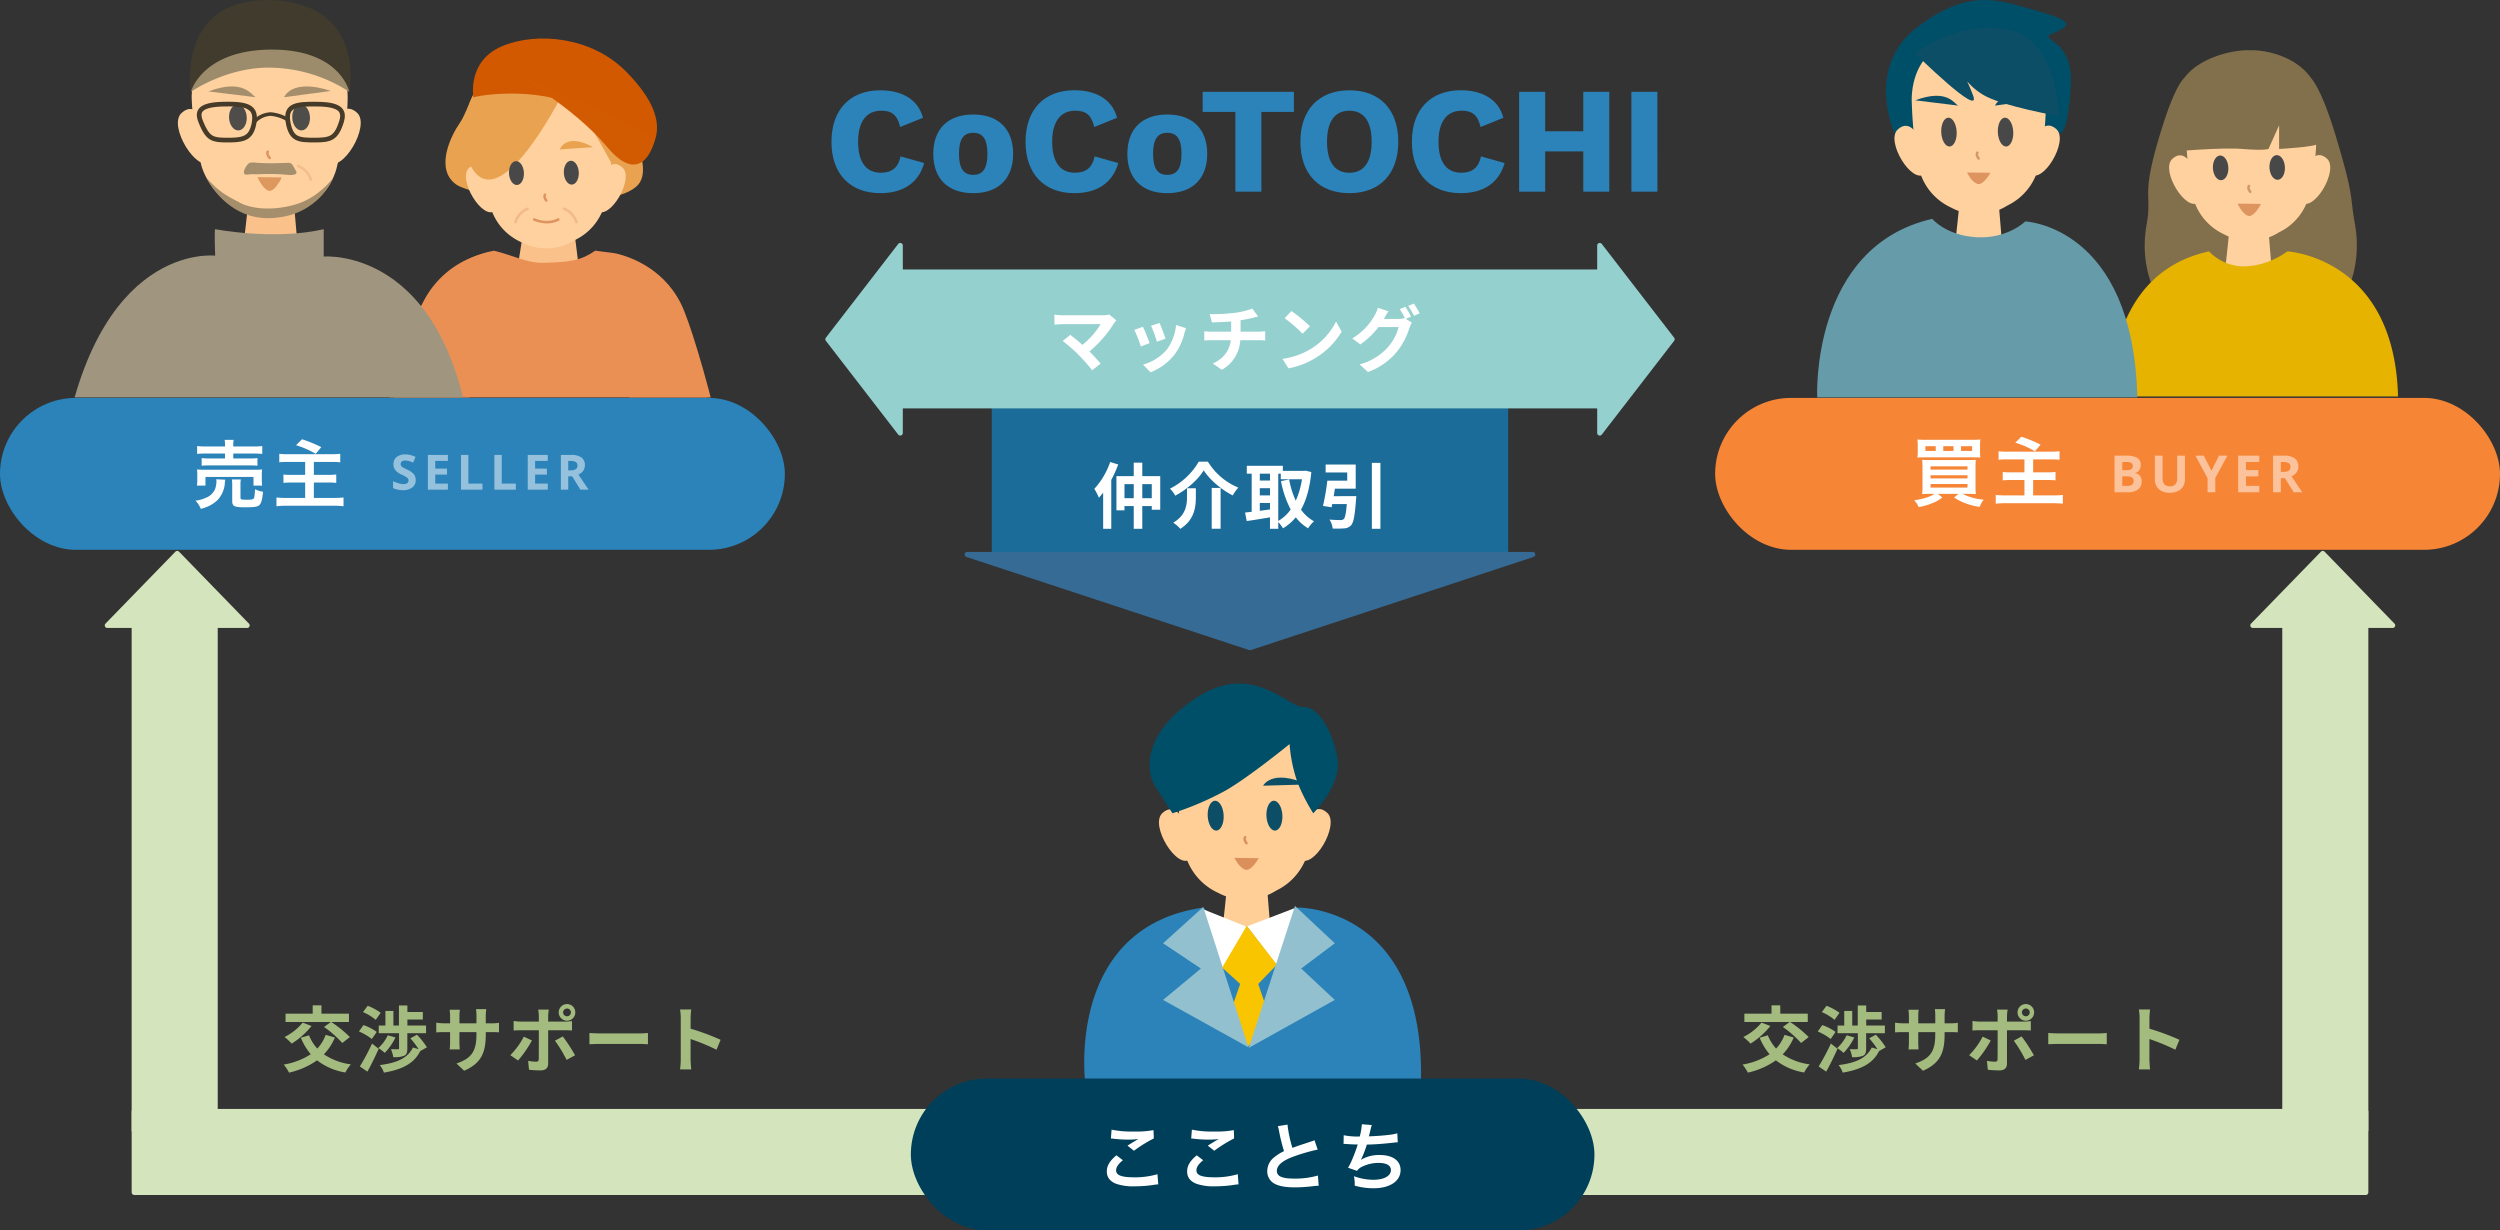
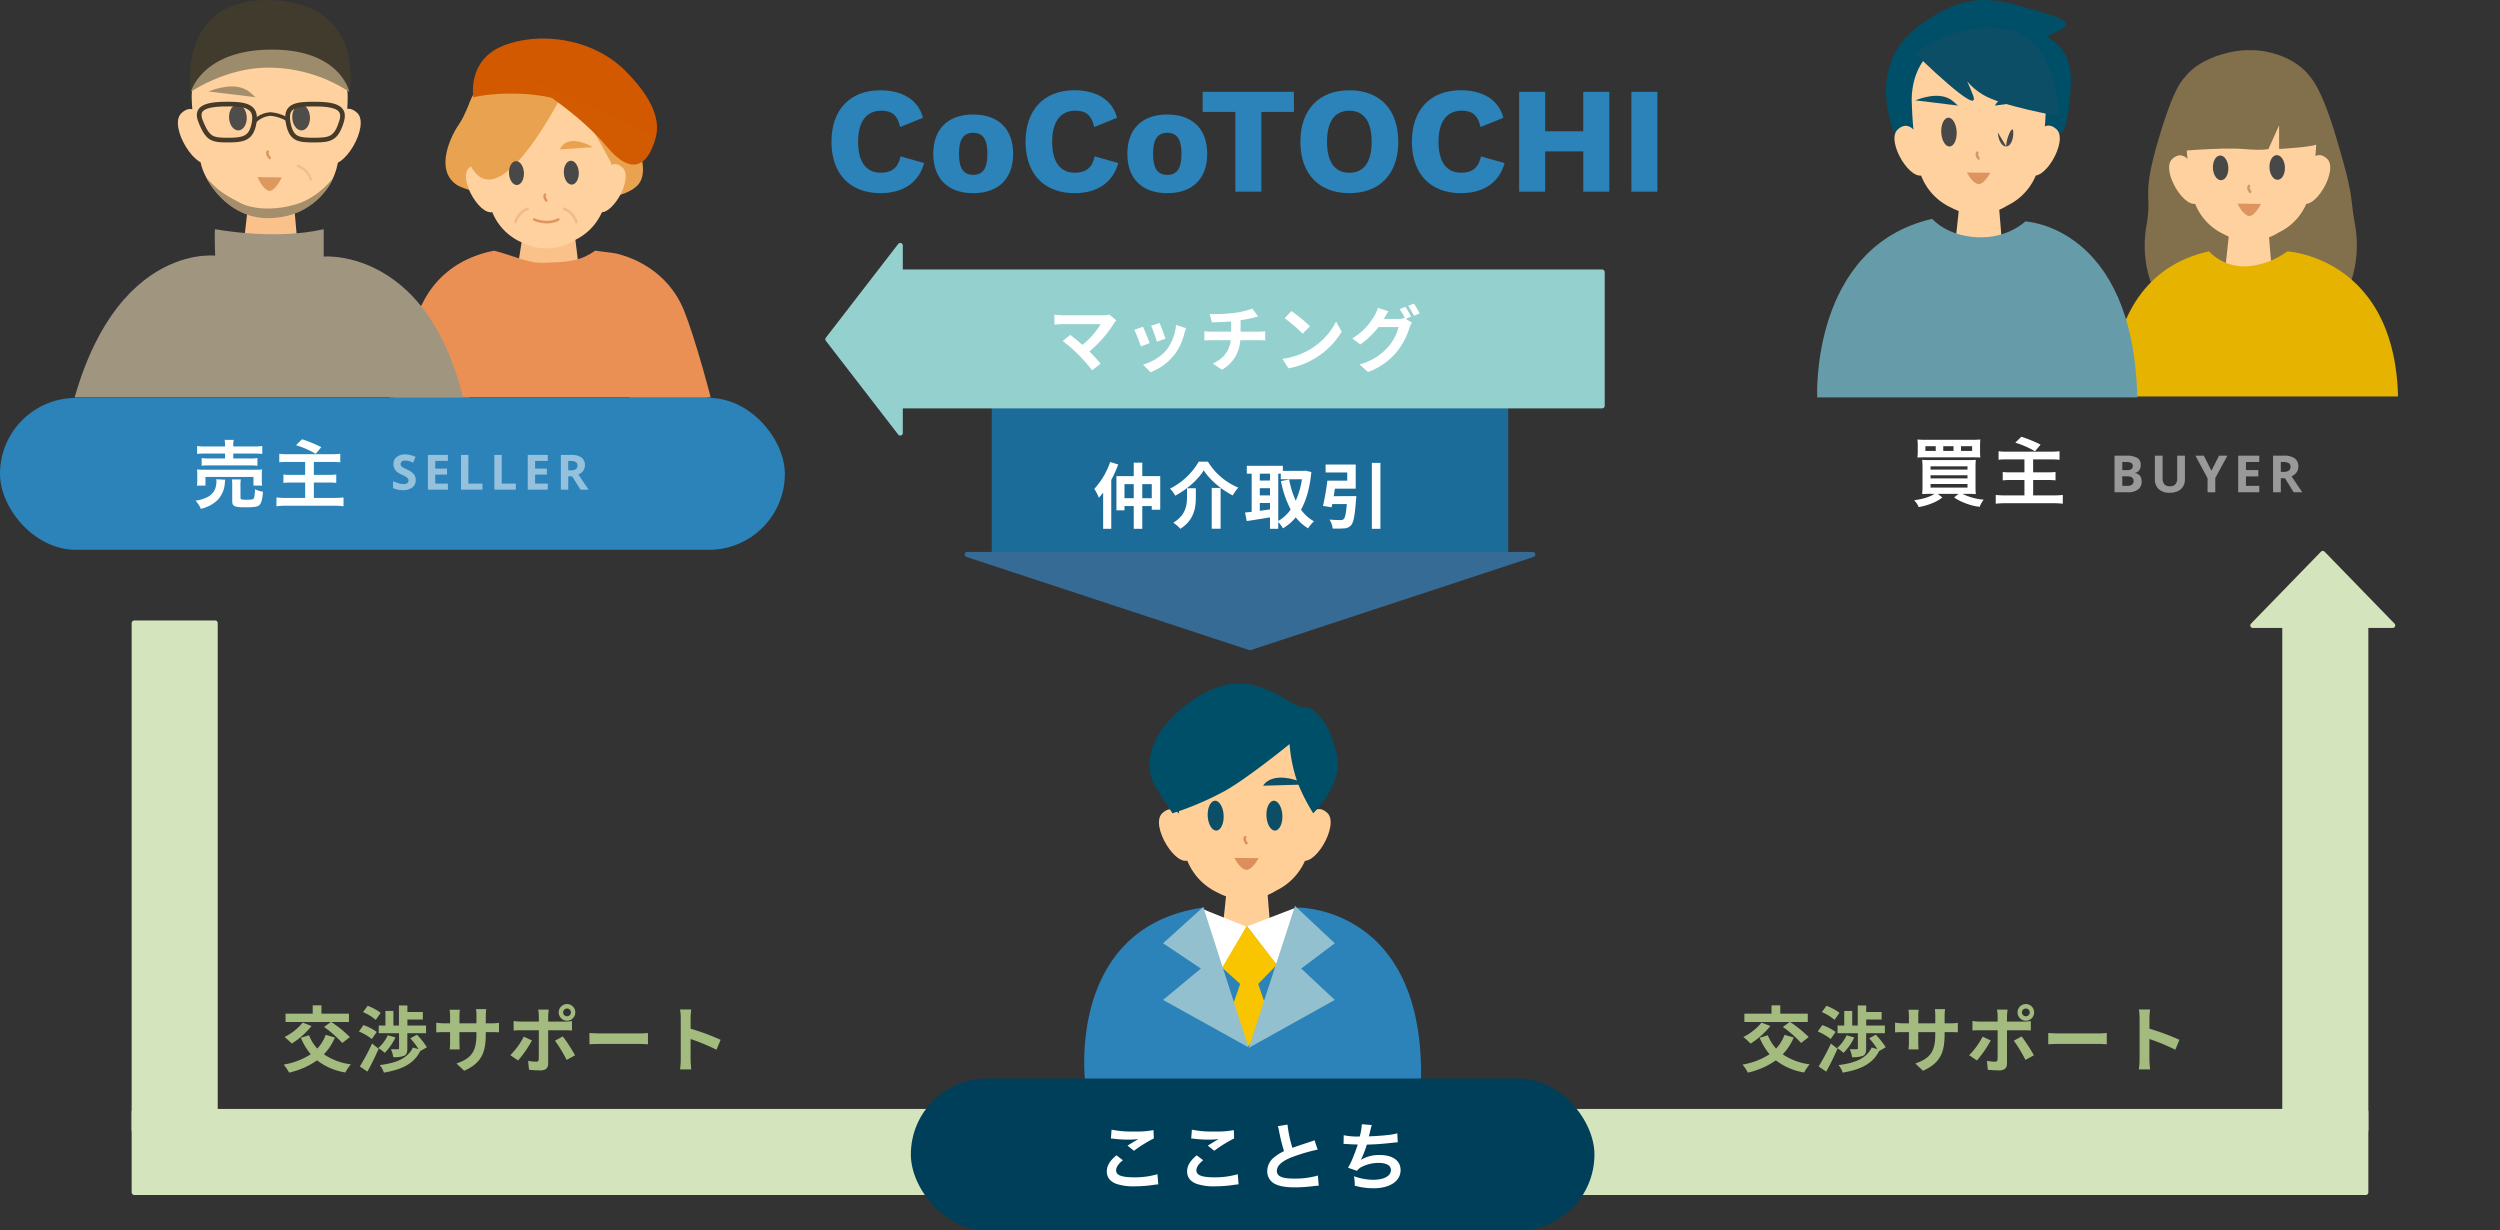
<svg xmlns="http://www.w3.org/2000/svg" width="975.076" height="479.915" viewBox="0 0 975.076 479.915">
  <rect x="0" y="0" width="975.076" height="479.915" fill="#333333" stroke="none" />
  <defs>
    <clipPath id="clip-path">
      <rect id="長方形_3332" data-name="長方形 3332" width="249.463" height="155" fill="#fff" stroke="#707070" stroke-width="1" />
    </clipPath>
  </defs>
  <g id="グループ_10709" data-name="グループ 10709" transform="translate(-43.449 -40)">
    <g id="グループ_9940" data-name="グループ 9940" transform="translate(43.449 40)">
      <g id="グループ_9925" data-name="グループ 9925" transform="translate(371.015 156.019)">
        <rect id="長方形_2592" data-name="長方形 2592" width="201.427" height="61.224" rx="1" transform="translate(15.8)" fill="#1c6c9a" />
        <path id="多角形_13" data-name="多角形 13" d="M116.2.1a1,1,0,0,1,.626,0L227.107,36.43a1,1,0,0,1-.313,1.95H6.232a1,1,0,0,1-.313-1.95Z" transform="translate(233.027 97.633) rotate(180)" fill="#366b96" />
        <path id="パス_24083" data-name="パス 24083" d="M-51.3-23.632A29.768,29.768,0,0,1-57.484-13.16a24.129,24.129,0,0,1,1.792,3.472c.532-.616,1.092-1.26,1.652-1.988V2.436h3.164V-16.632a52.3,52.3,0,0,0,2.716-6.02ZM-38.78-9.52v-5.488h3.7V-9.52Zm-6.944,0v-5.488h3.612V-9.52Zm6.944-8.6v-5.236h-3.332v5.236H-48.86V-4.788h3.136V-6.44h3.612V2.436h3.332V-6.44h3.7v1.428h3.3v-13.1Zm23.968-2.268c2.268,3.64,6.86,7.532,11.312,9.8a16.824,16.824,0,0,1,2.184-3.052A25.148,25.148,0,0,1-13.188-23.772h-3.556A26.875,26.875,0,0,1-27.972-13.244,11.862,11.862,0,0,1-25.928-10.5C-21.252-12.964-16.968-16.828-14.812-20.384Zm3.108,6.86V2.408h3.472V-13.524Zm-9.632.14V-10c0,3.192-.476,7.14-5.376,10.052a12.8,12.8,0,0,1,2.772,2.38c5.46-3.444,6.048-8.4,6.048-12.348v-3.472Zm35.588-5.684h.98v2.184h8.26A31.758,31.758,0,0,1,21.084-8.54a33.765,33.765,0,0,1-2.576-8.288l-3.192.644A39.672,39.672,0,0,0,19.1-5.1,15.18,15.18,0,0,1,14.252-.644ZM7.056-7.644h3.976v2.52c-1.344.168-2.688.364-3.976.532Zm0-5.768h3.976v2.8H7.056Zm3.976-5.656v2.66H7.056v-2.66Zm13.944-1.176-.56.084H16.044v-1.988H1.988v3.08h1.9V-4.2c-.952.112-1.82.2-2.576.28L1.96-.588c2.576-.392,5.852-.9,9.072-1.456v4.48h3.22V-.2A13.318,13.318,0,0,1,16.1,2.24a19.181,19.181,0,0,0,4.984-4.284A17.664,17.664,0,0,0,25.9,2.24,12.086,12.086,0,0,1,28.2-.5,15.4,15.4,0,0,1,23.128-5.04c2.1-3.752,3.444-8.568,4.032-14.672ZM35.868-10.3c.168-.952.336-1.96.476-2.94h8.12v-9.408H32.732v3.108H41.16v3.192H33.4A88.566,88.566,0,0,1,31.7-6.5l3.36.532q.126-.588.252-1.26h5.684c-.308,3.668-.672,5.432-1.26,5.908a1.818,1.818,0,0,1-1.26.336c-.756,0-2.548-.028-4.228-.2a8.353,8.353,0,0,1,1.232,3.5,35.823,35.823,0,0,0,4.4-.056,3.8,3.8,0,0,0,2.772-1.2c.98-1.092,1.484-3.808,1.932-10a12.558,12.558,0,0,0,.112-1.372ZM50.764-23.3V2.436H54.1V-23.3Z" transform="translate(113.289 47.805)" fill="#fff" />
      </g>
      <g id="グループ_9918" data-name="グループ 9918" transform="translate(668.957)">
        <g id="グループ_5765" data-name="グループ 5765" transform="translate(39.772)">
          <path id="パス_6093" data-name="パス 6093" d="M7030.026,2455.918s-11.624-25.613,8.828-41.237,32-10.578,46.169-6.6,14.713,5.608,7.156,8.776,7.7.9,6.612,20.536-4.187,18.522-4.187,18.522-20.92-3.323-31.99-15.266-14.987-15.2-14.987-15.2-8.1,10.99-8.773,18.949,0,11.517,0,11.517Z" transform="translate(-6999.86 -2404.018)" fill="#004f69" />
          <path id="パス_3501" data-name="パス 3501" d="M75.02,31.582a109.181,109.181,0,0,1-3.088,25.6A22.481,22.481,0,0,1,60.166,71.207l-1.1.636a21.673,21.673,0,0,1-21.014.22,22.572,22.572,0,0,1-12.463-14.97,159.192,159.192,0,0,1-2.828-25.508s-2.427-26.11,25.749-25.6,26.5,25.6,26.5,25.6" transform="translate(14.186 8.882)" fill="#fed19f" />
          <path id="パス_3502" data-name="パス 3502" d="M30.077,47.435C25.11,51.72,14.66,34.745,19.468,30.168s8.209,2.871,8.209,2.871l.982,5.367,1.449,7.2.374,1.619Z" transform="translate(11.933 20.381)" fill="#fed19f" />
          <path id="パス_3503" data-name="パス 3503" d="M53.153,47.5c5.039,4.2,15.2-12.951,10.317-17.447s-8.163,3.011-8.163,3.011l-.88,5.38L53.1,45.685l-.348,1.637Z" transform="translate(29.891 20.348)" fill="#fed19f" />
          <rect id="長方形_2270" data-name="長方形 2270" width="69.526" height="82.879" transform="translate(28.285 5.743)" fill="none" />
          <path id="パス_3508" data-name="パス 3508" d="M30.268,32.346c.154,3.106,1.626,5.557,3.287,5.475s2.886-2.667,2.732-5.772S34.661,26.491,33,26.572s-2.886,2.668-2.732,5.774" transform="translate(18.146 19.323)" fill="#484848" />
-           <path id="パス_3509" data-name="パス 3509" d="M44.767,32.346c.154,3.106,1.626,5.557,3.287,5.475s2.886-2.667,2.732-5.772S49.16,26.491,47.5,26.572s-2.886,2.668-2.732,5.774" transform="translate(25.718 19.323)" fill="#484848" />
+           <path id="パス_3509" data-name="パス 3509" d="M44.767,32.346c.154,3.106,1.626,5.557,3.287,5.475s2.886-2.667,2.732-5.772s-2.886,2.668-2.732,5.774" transform="translate(25.718 19.323)" fill="#484848" />
          <path id="パス_3510" data-name="パス 3510" d="M36.792,41.218s1.6,3.5,3.949,4.421,5.193-4.313,5.193-4.313" transform="translate(21.666 26.061)" fill="#de945f" />
          <path id="パス_3511" data-name="パス 3511" d="M44.046,25.334s2.47-6.84,16.547-2.226" transform="translate(25.342 15.85)" fill="#0c4e66" />
          <path id="パス_3512" data-name="パス 3512" d="M42.914,25.175c-1.479-.49-4.062-6.829-16.786-2.055" transform="translate(12.144 16.01)" fill="#0c4e66" />
          <path id="パス_3513" data-name="パス 3513" d="M39.578,35.575s-.647.737.488,2.276" transform="translate(22.923 23.971)" fill="none" stroke="#d29768" stroke-linecap="round" stroke-linejoin="round" stroke-width="1" />
          <path id="パス_3514" data-name="パス 3514" d="M164.52,77.395c-2.175-12.245-.2-10.128-7.517-34.479-4.375-14.545-7.757-20.393-9.774-22.75-5.582-7.755-16.356-10.81-24-10.624-7.364-.124-19.659,3.29-25.116,10.624-1.915,1.893-5.005,6.8-9.8,22.75-7.319,24.347-2.854,22.234-5.03,34.479-.037.2-.072.4-.147.848C80.383,94.48,87,111.318,98.1,115.8a15.274,15.274,0,0,0,2.789.83,23.055,23.055,0,0,1-2.97-8.517s7.121,14.378,16.822,13.5h18.312c9.7.88,16.819-13.5,16.819-13.5a23,23,0,0,1-2.969,8.517c11.553-2.251,19.688-17.961,18.172-35.092-.125-1.4-.311-2.782-.561-4.142" transform="translate(45.255 10.035)" fill="#826f4b" />
          <rect id="長方形_2272" data-name="長方形 2272" width="82.519" height="76.356" transform="translate(127.898 18.465)" fill="none" />
          <path id="パス_3515" data-name="パス 3515" d="M143.99,39.119a106.418,106.418,0,0,1-3.008,24.951,21.91,21.91,0,0,1-11.469,13.667l-1.068.618a21.117,21.117,0,0,1-20.478.215A21.994,21.994,0,0,1,95.819,63.982a155.178,155.178,0,0,1-2.757-24.86S90.7,13.677,118.157,14.171s25.824,24.951,25.824,24.951" transform="translate(50.757 12.819)" fill="#fed19f" />
          <path id="パス_3516" data-name="パス 3516" d="M100.19,54.571C95.349,58.748,85.165,42.2,89.851,37.743s8,2.8,8,2.8l.956,5.229,1.414,7.02.363,1.576Z" transform="translate(48.634 24.282)" fill="#fed19f" />
          <path id="パス_3517" data-name="パス 3517" d="M122.679,54.632c4.911,4.094,14.811-12.622,10.055-17s-7.955,2.935-7.955,2.935l-.857,5.243-1.292,7.057-.339,1.6Z" transform="translate(66.142 24.249)" fill="#fed19f" />
          <rect id="長方形_2273" data-name="長方形 2273" width="67.76" height="80.77" transform="translate(135.278 18.467)" fill="none" />
          <path id="パス_3519" data-name="パス 3519" d="M99.875,41.288c.131,2.659,1.585,4.746,3.248,4.665s2.9-2.305,2.772-4.962-1.585-4.747-3.248-4.665-2.9,2.3-2.772,4.962" transform="translate(54.5 24.331)" fill="#484848" />
          <path id="パス_3520" data-name="パス 3520" d="M114.369,41.185c.131,2.659,1.585,4.746,3.248,4.665s2.9-2.305,2.772-4.962-1.585-4.747-3.248-4.665-2.9,2.3-2.772,4.962" transform="translate(62.069 24.278)" fill="#484848" />
          <path id="パス_3521" data-name="パス 3521" d="M106.37,49.806s1.6,3.727,3.95,4.714,5.193-4.6,5.193-4.6" transform="translate(57.627 29.617)" fill="#de945f" />
          <path id="パス_3524" data-name="パス 3524" d="M109.156,44.163s-.647.737.488,2.276" transform="translate(59.265 28.381)" fill="none" stroke="#d29768" stroke-linecap="round" stroke-linejoin="round" stroke-width="1" />
          <path id="パス_3525" data-name="パス 3525" d="M104.882,54.419c0,1.266-1.855,18.05-1.855,18.05h18.141l-1.614-19.792Z" transform="translate(56.131 32.669)" fill="#fed19f" />
          <path id="パス_3526" data-name="パス 3526" d="M35.745,47.343c0,1.266-1.855,18.05-1.855,18.05H52.031L50.417,45.6Z" transform="translate(20.038 29.045)" fill="#fed19f" />
          <path id="パス_3527" data-name="パス 3527" d="M112.093,61.289a19.115,19.115,0,0,0,14.927,5.829,30.518,30.518,0,0,0,15.592-5.829s41.834,2.238,43.205,56.588H74.026s-2.739-47.711,38.066-56.588" transform="translate(40.759 36.754)" fill="#e5b300" />
          <path id="パス_3528" data-name="パス 3528" d="M44.682,52.972s5.389,6.562,17.424,7.174,18.869-6.17,18.869-6.17,42.094,1.751,43.695,68.641H-.193S-2.952,63.9,44.682,52.972" transform="translate(0.222 32.383)" fill="#669baa" />
          <path id="パス_7083" data-name="パス 7083" d="M116.434,53.873s19.428-1.727,27.731-1.027,10.012,0,10.012,0l4.151-9.235v9.235s14.469-.784,15.141-2.061,1.648-30.344-27.228-30.179S115.9,50.785,115.9,50.785" transform="translate(21.866 5.258)" fill="#826f4b" />
          <path id="パス_6094" data-name="パス 6094" d="M0,7.666s23.725,27.8,21.077,18.253-3.086-5.1,3.793,0S53.7,36.848,53.7,36.848,56.087,7.005,36.775,1.481,0,7.666,0,7.666Z" transform="matrix(0.996, -0.087, 0.087, 0.996, 37.596, 13.258)" fill="#0c4e66" />
        </g>
        <g id="グループ_9902" data-name="グループ 9902" transform="translate(0 155.194)">
-           <rect id="長方形_3026" data-name="長方形 3026" width="306.119" height="59.249" rx="29.624" fill="#f78536" />
          <g id="グループ_9916" data-name="グループ 9916" transform="translate(77.024 13.825)">
            <path id="パス_24085" data-name="パス 24085" d="M1.8-14.277H6.24a8.563,8.563,0,0,1,4.409.864,3.008,3.008,0,0,1,1.372,2.749,3.464,3.464,0,0,1-.6,2.1,2.4,2.4,0,0,1-1.6.986v.1a3.145,3.145,0,0,1,1.958,1.133,3.685,3.685,0,0,1,.6,2.207,3.637,3.637,0,0,1-1.411,3.047A6.1,6.1,0,0,1,7.139,0H1.8ZM4.824-8.623H6.582A3.214,3.214,0,0,0,8.364-9a1.421,1.421,0,0,0,.552-1.26,1.261,1.261,0,0,0-.6-1.177,3.86,3.86,0,0,0-1.9-.356H4.824Zm0,2.4V-2.5H6.8a2.926,2.926,0,0,0,1.846-.479,1.766,1.766,0,0,0,.6-1.465q0-1.777-2.539-1.777Zm24.431-8.057v9.238a5.326,5.326,0,0,1-.708,2.773A4.608,4.608,0,0,1,26.5-.439,7.317,7.317,0,0,1,23.337.2,6.058,6.058,0,0,1,19.06-1.216a5.006,5.006,0,0,1-1.523-3.862v-9.2h3.018v8.74a3.661,3.661,0,0,0,.664,2.422,2.761,2.761,0,0,0,2.2.771,2.7,2.7,0,0,0,2.153-.776,3.68,3.68,0,0,0,.669-2.437v-8.721ZM39.595-8.4l2.979-5.879h3.262L41.1-5.557V0H38.091V-5.459l-4.736-8.818h3.281ZM58.255,0H50.032V-14.277h8.223v2.48h-5.2v3.135h4.834v2.48H53.059V-2.5h5.2Zm8.406-7.939h.977a3.736,3.736,0,0,0,2.119-.479,1.708,1.708,0,0,0,.684-1.5,1.562,1.562,0,0,0-.7-1.445,4.237,4.237,0,0,0-2.163-.43h-.918Zm0,2.461V0H63.633V-14.277h4.16a7.12,7.12,0,0,1,4.307,1.06A3.782,3.782,0,0,1,73.5-10,3.788,3.788,0,0,1,72.8-7.759,4.588,4.588,0,0,1,70.84-6.221Q74.063-1.406,75.039,0H71.68L68.272-5.479Z" transform="translate(76.948 22.975)" fill="#fff" opacity="0.5" />
            <path id="パス_24084" data-name="パス 24084" d="M-51.475-2.407C-53.1-1.276-55.738-.435-59.421.116a7.159,7.159,0,0,1,1.769,2.639,22.973,22.973,0,0,0,5.278-1.508A15.356,15.356,0,0,0-48.4-.986l-1.8-1.421h8.12l-1.74,1.421a20.68,20.68,0,0,0,4.292,2.2,23.083,23.083,0,0,0,5.684,1.45A10.557,10.557,0,0,1-32.277-.145a22.024,22.024,0,0,1-8.294-2.262h2.146c1.247,0,2.117.029,3.074.116A28.88,28.88,0,0,1-35.467-5.6v-6.757a33.066,33.066,0,0,1,.116-3.306c-.812.058-1.508.087-3.19.087h-14.7c-1.537,0-2.146-.029-3.045-.087a31.335,31.335,0,0,1,.145,3.277v6.67a31.253,31.253,0,0,1-.145,3.422c1.015-.087,1.885-.116,3.132-.116Zm-1.537-10.73H-38.6v1.276H-53.012Zm0,3.48H-38.6v1.218H-53.012Zm0,3.422H-38.6v1.392H-53.012ZM-33.7-21.17a18.97,18.97,0,0,1,.116-2.436,29.948,29.948,0,0,1-3.277.116H-54.868a30.291,30.291,0,0,1-3.277-.116A15.051,15.051,0,0,1-58-21.17v2.262a13.323,13.323,0,0,1-.145,2.349c.638-.058,1.566-.087,3.016-.087h18.5c1.6,0,2.349.029,3.045.087a16.718,16.718,0,0,1-.116-2.349Zm-17.284,2.03h-4.031V-21h4.031Zm6.931,0h-4V-21h4Zm2.929,0V-21H-36.8v1.856Zm24.737,3.306v5.046h-5.423a20.7,20.7,0,0,1-3.045-.145v3.277A25.477,25.477,0,0,1-21.576-7.8h5.191v6h-7.366a33.3,33.3,0,0,1-3.828-.174V1.45a30.926,30.926,0,0,1,3.944-.2H-5.162a30.017,30.017,0,0,1,3.741.2V-1.972A37.429,37.429,0,0,1-5.249-1.8h-7.743v-6h5.684a21.942,21.942,0,0,1,3.045.145v-3.277a31.175,31.175,0,0,1-3.132.145h-5.6v-5.046h6.786a27.555,27.555,0,0,1,3.509.145v-3.335a29.72,29.72,0,0,1-3.509.174H-22.968a23.16,23.16,0,0,1-3.509-.174v3.335a23.833,23.833,0,0,1,3.538-.145Zm-3.567-6.525a34.3,34.3,0,0,1,7.685,3.364l2.175-2.61A51.523,51.523,0,0,0-17.6-24.679Z" transform="translate(60 26)" fill="#fff" />
          </g>
        </g>
      </g>
      <g id="グループ_9917" data-name="グループ 9917" transform="translate(0 0)">
        <g id="マスクグループ_5688" data-name="マスクグループ 5688" transform="translate(28.328)" clip-path="url(#clip-path)">
          <g id="グループ_6507" data-name="グループ 6507" transform="translate(-7.611 0)">
            <g id="グループ_6490" data-name="グループ 6490" transform="translate(121.109 15.019)">
              <g id="グループ_6496" data-name="グループ 6496" transform="translate(31.911)">
                <path id="パス_8166" data-name="パス 8166" d="M233.046,135.283c0,1.132-2.506,16.146-2.506,16.146h24.506l-2.18-17.7Z" transform="translate(-202.772 -59.975)" fill="#fac18a" />
                <path id="パス_8156" data-name="パス 8156" d="M253.222,68.484s-18.7-2.961-27.841,2.3c-10.6,6.1-13.446,20.578-17.258,26.015-3.479,4.96-9.761,17.814-1.55,23.89,7.646,5.655,61.827,11.606,71.271,0,3.294-4.049,1.756-12-3.179-20.91s-3.383-16.995-8.865-23.962-10.185-8.6-12.577-7.33" transform="translate(-202.533 -63.851)" fill="#e9a24f" />
                <path id="パス_8157" data-name="パス 8157" d="M211.406,117.642s-9.8-45.942,28.98-46.088c30.261-.113,34.211,24.379,31.111,43.927s-60.091,2.161-60.091,2.161" transform="translate(-203.683 -63.622)" fill="#e9a24f" />
                <path id="パス_8158" data-name="パス 8158" d="M266.7,103.552a105,105,0,0,1-2.976,24.651A21.644,21.644,0,0,1,252.38,141.71l-1.057.611a20.9,20.9,0,0,1-20.252.213,21.735,21.735,0,0,1-12.014-14.417,153.211,153.211,0,0,1-2.724-24.56S214,78.416,241.151,78.905s25.539,24.651,25.539,24.651" transform="translate(-201.711 -63.191)" fill="#fed19f" />
                <path id="パス_8159" data-name="パス 8159" d="M221.483,128.46c-4.787,4.127-14.858-12.221-10.223-16.625s7.911,2.764,7.911,2.764l.946,5.166,1.4,6.936.359,1.554Z" transform="translate(-202.084 -61.343)" fill="#fed19f" />
                <path id="パス_8160" data-name="パス 8160" d="M258.349,128.492c4.857,4.045,14.647-12.47,9.943-16.8s-7.867,2.9-7.867,2.9l-.849,5.179-1.278,6.972-.334,1.576Z" transform="translate(-199.223 -61.348)" fill="#fed19f" />
                <path id="パス_8161" data-name="パス 8161" d="M210.349,109.094c10.658,31.563,39.388-27.945,39.388-27.945L267.018,112.2s4.623-28.608-14.2-33.995a30.219,30.219,0,0,0-38.005,19.506c-.813,2.526-5.185,12.016-5.311,14.666" transform="translate(-202.118 -63.317)" fill="#e9a24f" />
                <path id="パス_8164" data-name="パス 8164" d="M244.614,105.11s2.359-6.748,12.987-.887" transform="translate(-200.02 -61.846)" fill="#e9a24f" />
                <path id="パス_8165" data-name="パス 8165" d="M239.186,121.6s-.64.727.486,2.249" transform="translate(-200.355 -60.686)" fill="none" stroke="#de945f" stroke-linecap="round" stroke-linejoin="round" stroke-width="1" />
                <path id="パス_8168" data-name="パス 8168" d="M246.191,126.79A8.2,8.2,0,0,1,251.013,132" transform="translate(-199.927 -60.382)" fill="none" stroke="#e59b6e" stroke-linecap="round" stroke-linejoin="round" stroke-width="1" opacity="0.445" />
                <rect id="長方形_3324" data-name="長方形 3324" width="5.884" height="6.273" transform="translate(45.734 65.879)" fill="none" />
                <path id="パス_8169" data-name="パス 8169" d="M233.035,126.79A8.114,8.114,0,0,0,228.31,132" transform="translate(-200.995 -60.382)" fill="none" stroke="#e59b6e" stroke-linecap="round" stroke-linejoin="round" stroke-width="1" opacity="0.445" />
                <rect id="長方形_3325" data-name="長方形 3325" width="5.786" height="6.273" transform="translate(26.786 65.879)" fill="none" />
                <path id="パス_8170" data-name="パス 8170" d="M212.837,86.345c.262-.535,23.867-4.954,42.216,4.049s23.519,23.344,23.933,20.54,15.692-12.291-6.742-34.867c-13.219-13.3-34.435-15.537-48.232-9.748s-11.175,20.026-11.175,20.026" transform="translate(-201.93 -63.317)" fill="#d25900" />
                <path id="パス_8181" data-name="パス 8181" d="M233.746,128.083s4.877,2.347,9.43,0" transform="translate(-199.144 -57.503)" fill="none" stroke="#de945f" stroke-linecap="round" stroke-linejoin="round" stroke-width="1" />
                <path id="パス_8182" data-name="パス 8182" d="M226.547,75.637s23.752,12.714,37.718,29.37S283,102.468,282.9,101.058s-56.354-25.421-56.354-25.421" transform="translate(-201.099 -62.594)" fill="#d25a00" />
              </g>
              <path id="パス_8167" data-name="パス 8167" d="M227.348,146.162c7.772,1.9,13.217,5.095,20.093,4.7,9.333-.292,13.733-.8,19.337-4.7,0,0,51.671,10.582,50.464,119.486-.2,18.228-16.062,19.649-35.55,19.649H211.377c-16.166,0-29.273-12.215-29.374-27.338-.257-38.418,5.232-104.533,45.344-111.8" transform="translate(-176.455 -63.398)" fill="#eb9054" />
              <path id="パス_8172" data-name="パス 8172" d="M219.958,146.717c-.3.07-.992.207-1.965.458a36.309,36.309,0,0,0-25.2,22.35c-7.351,19.163-26.108,92.91-20.785,118.75s26.743,19.2,25.942,19.2" transform="translate(-171.071 -63.308)" fill="#eb9054" />
              <path id="パス_8173" data-name="パス 8173" d="M255.843,146.28c.319.07,7.227.84,8.247,1.091,5.545,1.371,19.915,6.164,26.426,22.35,7.708,19.163,27.38,92.91,21.8,118.751s-19.621,20.073-18.712,20.137" transform="translate(-165.508 -63.505)" fill="#eb9054" />
            </g>
            <g id="グループ_6491" data-name="グループ 6491">
              <path id="パス_8148" data-name="パス 8148" d="M67.023,76.487c0,1.395-2.206,19.886-2.206,19.886H86.391L84.472,74.567Z" transform="translate(9.163 1.545)" fill="#fac18a" />
              <path id="パス_8139" data-name="パス 8139" d="M106.329,41.529c-.016,9.5-2.152,18.759-4.4,27.993A24.774,24.774,0,0,1,88.957,84.968l-1.209.7a23.917,23.917,0,0,1-23.173.242C57.731,82.775,51,74.965,49.154,67.674c-1.8-9.268-3.384-16.739-3.665-26.176,0,0-.457-28.946,30.613-28.386s30.228,28.416,30.228,28.416" transform="translate(8.55 -3.589)" fill="#fed19f" />
              <path id="パス_8140" data-name="パス 8140" d="M53.593,64.211c-5.477,4.721-17-13.977-11.7-19.023s9.053,3.163,9.053,3.163l1.085,5.913,1.6,7.935.412,1.783Z" transform="translate(8.13 -1.046)" fill="#fed19f" />
              <path id="パス_8141" data-name="パス 8141" d="M94.516,64.252c5.556,4.629,16.761-14.269,11.377-19.222s-9,3.318-9,3.318l-.971,5.928-1.462,7.978-.384,1.8Z" transform="translate(12.66 -1.054)" fill="#fed19f" />
              <path id="パス_8142" data-name="パス 8142" d="M.015,5.17c.176,2.78,1.864,4.975,3.773,4.9S7.1,7.684,6.923,4.9,5.058-.071,3.15,0-.163,2.39.015,5.171" transform="matrix(0.999, 0.035, -0.035, 0.999, 68.779, 40.672)" fill="#4e4d49" />
              <path id="パス_8209" data-name="パス 8209" d="M.015,5.17c.176,2.78,1.864,4.975,3.773,4.9S7.1,7.684,6.923,4.9,5.058-.071,3.15,0-.163,2.39.015,5.171" transform="matrix(0.999, 0.035, -0.035, 0.999, 93.438, 40.672)" fill="#4e4d49" />
              <path id="パス_8144" data-name="パス 8144" d="M65.736,70.648s1.65,4.147,4.087,5.251S75.2,70.783,75.2,70.783" transform="translate(13.994 -1.571)" fill="#dd985d" />
-               <path id="パス_8145" data-name="パス 8145" d="M78.743,39.649s2.724-7.536,18.248-2.453" transform="translate(11.362 -1.724)" fill="#a58e6b" />
              <path id="パス_8146" data-name="パス 8146" d="M70.01,39.648c-1.627-.542-4.479-7.524-18.511-2.263" transform="translate(9.058 -1.724)" fill="#a58e6b" />
              <path id="パス_8147" data-name="パス 8147" d="M.029,0S-.33,1.019,1.467,2.125" transform="translate(83.689 59.147) rotate(17)" fill="none" stroke="#de945f" stroke-linecap="round" stroke-linejoin="round" stroke-width="1" />
              <path id="パス_8149" data-name="パス 8149" d="M59.306,42.78c-2.065,0-8.348,0-9.793,2.123-.485.712-.434,1.826.153,3.31,1.3,3.279,2.4,5.024,3.682,5.836,1.256.793,2.991.938,5.958.938,3.15,0,5.26-.158,6.722-.968a4.256,4.256,0,0,0,1.678-1.689,10.74,10.74,0,0,0,1.131-3.714c.268-1.8.046-3.089-.681-3.931a5.608,5.608,0,0,0-3.271-1.531,31.109,31.109,0,0,0-5.579-.374m0-1.828c6.264,0,12.439.545,11.342,7.931s-5.078,7.931-11.342,7.931-8.449-.611-11.342-7.931,5.078-7.931,11.342-7.931" transform="translate(8.707 -1.263)" fill="#463a28" />
              <path id="パス_8150" data-name="パス 8150" d="M90.644,42.78c-3.332,0-7.479,0-8.95,1.733-.7.821-.9,2.193-.586,4.074.649,3.944,1.869,5.055,2.858,5.58,1.542.82,4.037.82,6.678.82,2.928,0,4.888-.16,6.242-.981,1.38-.835,2.412-2.58,3.349-5.655.176-.576.71-2.33-.133-3.467-1.561-2.1-7.3-2.1-9.458-2.1m0-1.828c6.263,0,13.553.678,11.342,7.931s-5.078,7.931-11.342,7.931S80.589,56.7,79.3,48.883s5.078-7.931,11.342-7.931" transform="translate(11.395 -1.263)" fill="#463a28" />
              <path id="パス_8151" data-name="パス 8151" d="M68.657,48.819l-1.025-.968a9.981,9.981,0,0,1,6.794-3.125,16.337,16.337,0,0,1,7.59,2.638l-.778,1.175A14.915,14.915,0,0,0,74.4,46.132a8.553,8.553,0,0,0-5.74,2.687" transform="translate(10.422 -0.947)" fill="#463a28" />
              <path id="パス_8152" data-name="パス 8152" d="M44.154,35.817S38.255.09,74.151,0c38.838.609,31.833,35.817,31.833,35.817s-6.952-12.3-31.024-11.623S44.154,35.817,44.154,35.817" transform="translate(9.553 0)" fill="#403b2c" />
              <path id="パス_8153" data-name="パス 8153" d="M44.138,37.968s4.408-16.383,31.41-16.47,30.389,16.47,30.389,16.47a57.781,57.781,0,0,0-31.021-9.426C58.1,28.29,44.138,37.968,44.138,37.968" transform="translate(9.582 -2.151)" fill="#9d8c6b" />
-               <path id="パス_8154" data-name="パス 8154" d="M66.574,64.459a8.637,8.637,0,0,1,2.54-.022c1.57.145,4.1.236,6.152.223,2-.012,4.04-.12,6.038-.159a2.284,2.284,0,0,1,1.055.1,1.878,1.878,0,0,1,.957.82c.517.909.949,1.667,1.467,2.575a.817.817,0,0,1-.124.64,1.15,1.15,0,0,1-.384.3c-1.319.512-2.49.253-3.947.144a87.3,87.3,0,0,0-9.413-.192,33.138,33.138,0,0,1-3.416.018c-.807-.057-2.563.511-3.041-.126-.753-1,1.115-3.952,2.116-4.321" transform="translate(10.139 -0.979)" fill="#a58e6b" />
              <path id="パス_8155" data-name="パス 8155" d="M50.85,68.4s7.861,16.818,25.9,15.624S100.183,68.4,100.183,68.4s-5.357,7.451-14.232,10.18-17.321,1.957-22-.476c-6.347-3.3-8.573-4.755-13.1-9.7" transform="translate(9.004 1.03)" fill="#a58e6b" />
              <path id="パス_8174" data-name="パス 8174" d="M63.2,97.53s-.369-10.32,0-10.32,22.785,4.424,42.339,0V97.877s53.672-4.854,59.011,87.932c5.059,87.916-17.12,95.548-17.12,95.548s-6.225,4.9-11.39-9.472c0,0-19.714,10.666-53.656,9.929s-50.913-12.9-50.913-12.9-1.648,8.566-10.872,15.493c0,0-30.08-19.548-17.536-106.161S63.2,97.53,63.2,97.53" transform="translate(0 2.195)" fill="#a0957f" />
              <line id="線_74" data-name="線 74" x1="1.941" y2="192.651" transform="translate(82.381 91.36)" fill="#d4d5d5" />
              <path id="パス_8179" data-name="パス 8179" d="M81.493,64.048a8.392,8.392,0,0,1,4.935,5.336" transform="translate(14.062 0.666)" fill="none" stroke="#e8a176" stroke-linecap="round" stroke-linejoin="round" stroke-width="1" opacity="0.416" />
              <rect id="長方形_3326" data-name="長方形 3326" width="6.022" height="6.42" transform="translate(92.543 64.172)" fill="none" />
              <rect id="長方形_3327" data-name="長方形 3327" width="6.62" height="6.42" transform="translate(70.191 64.172)" fill="none" />
            </g>
            <g id="グループ_6506" data-name="グループ 6506" transform="translate(177.794 62.693)">
              <path id="パス_3519-2" data-name="パス 3519" d="M99.875,41.124c.127,2.571,1.534,4.588,3.143,4.51s2.81-2.229,2.683-4.8-1.534-4.59-3.143-4.51-2.81,2.227-2.683,4.8" transform="translate(-99.866 -36.171)" fill="#484848" />
              <path id="パス_3520-2" data-name="パス 3520" d="M114.369,41.021c.127,2.571,1.534,4.588,3.143,4.51s2.81-2.229,2.683-4.8-1.534-4.59-3.143-4.51-2.81,2.227-2.683,4.8" transform="translate(-92.962 -36.22)" fill="#484848" />
            </g>
          </g>
        </g>
        <g id="グループ_9905" data-name="グループ 9905" transform="translate(0 155.194)">
          <rect id="長方形_3026-2" data-name="長方形 3026" width="306.119" height="59.249" rx="29.624" fill="#2b83b9" />
          <g id="グループ_9904" data-name="グループ 9904" transform="translate(75.408 14.812)">
            <path id="パス_24082" data-name="パス 24082" d="M9.713-3.767A3.506,3.506,0,0,1,8.391-.872,5.743,5.743,0,0,1,4.713.186,8.639,8.639,0,0,1,.872-.631V-3.3A15.828,15.828,0,0,0,3.2-2.44a6.877,6.877,0,0,0,1.74.25,2.473,2.473,0,0,0,1.452-.362,1.238,1.238,0,0,0,.506-1.076,1.188,1.188,0,0,0-.223-.71,2.492,2.492,0,0,0-.654-.6,16.822,16.822,0,0,0-1.758-.918A8.333,8.333,0,0,1,2.394-6.977,4.214,4.214,0,0,1,1.4-8.229,3.574,3.574,0,0,1,1.03-9.9a3.505,3.505,0,0,1,1.22-2.83,5.069,5.069,0,0,1,3.372-1.03,7.963,7.963,0,0,1,2.018.25,13.87,13.87,0,0,1,2.009.705l-.928,2.236a13.574,13.574,0,0,0-1.8-.622,5.778,5.778,0,0,0-1.4-.176,1.849,1.849,0,0,0-1.252.38,1.255,1.255,0,0,0-.436.993,1.229,1.229,0,0,0,.176.663,1.938,1.938,0,0,0,.561.547A17.355,17.355,0,0,0,6.4-7.83,7.254,7.254,0,0,1,9.008-6.007,3.558,3.558,0,0,1,9.713-3.767ZM22.263,0H14.452V-13.563h7.812v2.356H17.328v2.978H21.92v2.356H17.328v3.5h4.936Zm5.11,0V-13.563h2.876V-2.375h5.5V0ZM40.387,0V-13.563h2.876V-2.375h5.5V0ZM61.212,0H53.4V-13.563h7.812v2.356H56.277v2.978h4.592v2.356H56.277v3.5h4.936ZM69.2-7.542h.928A3.549,3.549,0,0,0,72.139-8a1.623,1.623,0,0,0,.649-1.429,1.484,1.484,0,0,0-.663-1.373,4.025,4.025,0,0,0-2.055-.408H69.2Zm0,2.338V0H66.322V-13.563h3.952a6.764,6.764,0,0,1,4.091,1.007A3.593,3.593,0,0,1,75.692-9.5a3.6,3.6,0,0,1-.659,2.129A4.358,4.358,0,0,1,73.169-5.91Q76.23-1.336,77.158,0H73.966L70.729-5.2Z" transform="translate(77.024 20.987)" fill="#fff" opacity="0.5" />
            <path id="パス_24081" data-name="パス 24081" d="M-47.647-21.866h-7.366a25.039,25.039,0,0,1-3.509-.174v3.074a27.713,27.713,0,0,1,3.422-.145h7.453V-17.2h-6.177a18.514,18.514,0,0,1-2.929-.145v2.987a26.175,26.175,0,0,1,2.929-.116h15.863A25.445,25.445,0,0,1-35-14.355v-2.987a18.707,18.707,0,0,1-2.958.145h-6.467v-1.914h7.917a33.46,33.46,0,0,1,3.393.145V-22.04a24.842,24.842,0,0,1-3.48.174h-7.83v-.348a8.944,8.944,0,0,1,.174-2.233h-3.538a11.938,11.938,0,0,1,.145,2.233ZM-55.274-6.612V-9.976H-36.54v3.364h3.393a11.361,11.361,0,0,1-.145-2.117v-2.117a13.133,13.133,0,0,1,.116-2.059c-1.015.087-1.74.116-3.132.116H-55.477a29.743,29.743,0,0,1-3.1-.116,15.412,15.412,0,0,1,.116,2.146V-8.7a11.8,11.8,0,0,1-.145,2.088Zm4.2-2.465a5.529,5.529,0,0,1,.087.928,9.771,9.771,0,0,1-.464,2.726,6.357,6.357,0,0,1-3.741,3.6A12.5,12.5,0,0,1-59.16-.754a11.388,11.388,0,0,1,2.088,3.219,18.043,18.043,0,0,0,3.132-1.1,13.33,13.33,0,0,0,3.422-2.378,10.759,10.759,0,0,0,2.813-6.641A6.612,6.612,0,0,1-47.531-8.9Zm9.454,2.349A11.9,11.9,0,0,1-41.47-8.99h-3.48a16.341,16.341,0,0,1,.116,2.407V-.638c0,2.117.783,2.494,5.191,2.494,3.335,0,4.7-.2,5.365-.841.783-.725,1.218-2.291,1.45-5.22a10,10,0,0,1-3.1-.986c-.145,2.436-.261,3.219-.522,3.6s-.9.493-2.929.493c-1.972,0-2.233-.116-2.233-.87Zm25.23-9.106v5.046h-5.423a20.7,20.7,0,0,1-3.045-.145v3.277A25.477,25.477,0,0,1-21.576-7.8h5.191v6h-7.366a33.3,33.3,0,0,1-3.828-.174V1.45a30.926,30.926,0,0,1,3.944-.2H-5.162a30.017,30.017,0,0,1,3.741.2V-1.972A37.429,37.429,0,0,1-5.249-1.8h-7.743v-6h5.684a21.942,21.942,0,0,1,3.045.145v-3.277a31.175,31.175,0,0,1-3.132.145h-5.6v-5.046h6.786a27.555,27.555,0,0,1,3.509.145v-3.335a29.72,29.72,0,0,1-3.509.174H-22.968a23.16,23.16,0,0,1-3.509-.174v3.335a23.833,23.833,0,0,1,3.538-.145Zm-3.567-6.525a34.3,34.3,0,0,1,7.685,3.364l2.175-2.61A51.523,51.523,0,0,0-17.6-24.679Z" transform="translate(60 26)" fill="#fff" />
          </g>
        </g>
      </g>
      <g id="グループ_9926" data-name="グループ 9926" transform="translate(321.641 19.749)">
        <path id="パス_24079" data-name="パス 24079" d="M38.822-11.151l-9.2-2.6c-.944,4.366-3.363,6.372-7.729,6.372-5.723,0-8.85-4.189-8.85-12.1,0-7.965,3.363-12.1,9.027-12.1,4.012,0,6.254,1.534,7.375,6.372l8.909-3.6C36.4-36.167,29.854-39.53,21.712-39.53c-11.741,0-19.057,7.493-19.057,20.06S9.912.59,21.771.59C30.031.59,36.521-3.009,38.822-11.151ZM57.938-30.09c-9.853,0-15.576,5.664-15.576,15.34S48.085.59,57.938.59,73.514-5.074,73.514-14.75,67.791-30.09,57.938-30.09Zm0,7.139c3.717,0,5.546,2.419,5.546,8.2s-1.829,8.2-5.546,8.2-5.546-2.419-5.546-8.2S54.221-22.951,57.938-22.951Zm56.581,11.8-9.2-2.6c-.944,4.366-3.363,6.372-7.729,6.372-5.723,0-8.85-4.189-8.85-12.1,0-7.965,3.363-12.1,9.027-12.1,4.012,0,6.254,1.534,7.375,6.372l8.909-3.6c-1.947-7.375-8.5-10.738-16.638-10.738-11.741,0-19.057,7.493-19.057,20.06S85.609.59,97.468.59C105.728.59,112.218-3.009,114.519-11.151ZM133.635-30.09c-9.853,0-15.576,5.664-15.576,15.34S123.782.59,133.635.59s15.576-5.664,15.576-15.34S143.488-30.09,133.635-30.09Zm0,7.139c3.717,0,5.546,2.419,5.546,8.2s-1.829,8.2-5.546,8.2-5.546-2.419-5.546-8.2S129.918-22.951,133.635-22.951ZM183.018-38.94H147.441v7.847h12.744V0h10.148V-31.093h12.685Zm21.653-.59c-11.859,0-19.116,7.493-19.116,20.06S192.812.59,204.671.59,223.728-6.9,223.728-19.47,216.53-39.53,204.671-39.53Zm0,7.965c5.605,0,8.673,4.13,8.673,12.1s-3.068,12.1-8.673,12.1c-5.664,0-8.732-4.13-8.732-12.1S199.007-31.565,204.671-31.565ZM265.2-11.151l-9.2-2.6c-.944,4.366-3.363,6.372-7.729,6.372-5.723,0-8.85-4.189-8.85-12.1,0-7.965,3.363-12.1,9.027-12.1,4.012,0,6.254,1.534,7.375,6.372l8.909-3.6c-1.947-7.375-8.5-10.738-16.638-10.738-11.741,0-19.057,7.493-19.057,20.06S236.295.59,248.154.59C256.414.59,262.9-3.009,265.2-11.151Zm30.68-27.789v15.4H281.017v-15.4H270.869V0h10.148V-15.694h14.868V0h10.148V-38.94Zm28.91,0H314.647V0h10.148Z" transform="translate(0 55)" fill="#2b83b9" />
        <g id="グループ_9922" data-name="グループ 9922" transform="translate(0 73.074)">
          <g id="グループ_9920" data-name="グループ 9920">
            <g id="グループ_9919" data-name="グループ 9919">
              <rect id="長方形_2592-2" data-name="長方形 2592" width="275.742" height="54.185" rx="1" transform="translate(28.505 12.279)" fill="#94d0ce" />
-               <path id="多角形_13-2" data-name="多角形 13" d="M38.888.471a1,1,0,0,1,1.222,0L76.677,28.688a1,1,0,0,1-.611,1.792H2.933a1,1,0,0,1-.611-1.792Z" transform="translate(331.794) rotate(90)" fill="#94d0ce" />
              <path id="多角形_49" data-name="多角形 49" d="M38.888.471a1,1,0,0,1,1.222,0L76.677,28.688a1,1,0,0,1-.611,1.792H2.933a1,1,0,0,1-.611-1.792Z" transform="translate(0 78.999) rotate(-90)" fill="#94d0ce" />
            </g>
          </g>
          <path id="パス_24080" data-name="パス 24080" d="M-46.116-17.64l-2.8-2.3a9.044,9.044,0,0,1-2.6.308H-67.06a26.885,26.885,0,0,1-3.22-.252v3.92c.588-.056,2.1-.2,3.22-.2h14.812A31.076,31.076,0,0,1-59.36-8.092c-1.764-1.54-3.612-3.052-4.732-3.892L-67.06-9.6A59.56,59.56,0,0,1-60.9-4.228,72.964,72.964,0,0,1-55.552,1.82l3.276-2.6C-53.368-2.1-55.02-3.92-56.616-5.516a46.649,46.649,0,0,0,9.548-10.948A9.762,9.762,0,0,1-46.116-17.64Zm16.856,1.008-3.332,1.092a46.637,46.637,0,0,1,2.268,6.216l3.36-1.176C-27.356-11.788-28.728-15.428-29.26-16.632Zm10.332,2.044-3.92-1.26a19.15,19.15,0,0,1-3.584,9.6,18.84,18.84,0,0,1-9.3,5.852l2.94,3a21.866,21.866,0,0,0,9.38-6.944,22.577,22.577,0,0,0,3.808-8.2C-19.432-13.1-19.264-13.692-18.928-14.588Zm-16.828-.56-3.36,1.2a56.556,56.556,0,0,1,2.548,6.468l3.416-1.288C-33.712-10.332-35.056-13.72-35.756-15.148ZM-9.716-20.1l.868,3.248c1.876-.056,4.816-.14,7.5-.364v3.976h-7.9a24.375,24.375,0,0,1-2.576-.168V-9.8c.728-.056,1.764-.112,2.632-.112h7.7c-.532,4.144-2.772,7.14-7.028,9.1l3.556,2.436A14.109,14.109,0,0,0,2.212-9.912H9.464c.756,0,1.708.056,2.464.112v-3.612c-.616.056-1.932.168-2.548.168H2.324V-17.7a45.2,45.2,0,0,0,4.7-.924c.476-.112,1.2-.308,2.156-.532l-2.3-3.08a30.349,30.349,0,0,1-7.056,1.68A66.075,66.075,0,0,1-9.716-20.1ZM22.148-21.28l-2.632,2.8a58.219,58.219,0,0,1,7,6.048l2.856-2.912A56.551,56.551,0,0,0,22.148-21.28Zm-3.5,18.648L21,1.064A30.323,30.323,0,0,0,31.388-2.884a29.774,29.774,0,0,0,10.36-10.36l-2.184-3.948A26.365,26.365,0,0,1,29.372-6.3,28.859,28.859,0,0,1,18.648-2.632Zm47.964-20.3-2.212.9a32.469,32.469,0,0,1,2.044,3.612l-.2-.112a8.82,8.82,0,0,1-2.436.336h-5.6c.028-.056.056-.084.084-.14A29.048,29.048,0,0,1,60-21.2L55.888-22.54a12.67,12.67,0,0,1-1.26,2.912,24.215,24.215,0,0,1-8.736,9.016L49.028-8.26a31.461,31.461,0,0,0,7.084-6.776H63.98A19.807,19.807,0,0,1,60-7.42,22.4,22.4,0,0,1,48.72-.476l3.3,2.968A26.078,26.078,0,0,0,63.308-5.432a28.428,28.428,0,0,0,4.9-9.324,11.211,11.211,0,0,1,.924-2.016l-2.38-1.456,2.072-.868A35.594,35.594,0,0,0,66.612-22.932Zm3.3-1.26-2.212.9a29.686,29.686,0,0,1,2.268,3.864l2.212-.952A39.978,39.978,0,0,0,69.916-24.192Z" transform="translate(159.898 49.775)" fill="#fff" />
        </g>
      </g>
      <g id="グループ_9929" data-name="グループ 9929" transform="translate(608.486 214.443)">
        <path id="パス_24088" data-name="パス 24088" d="M-70.84-15.316a42.769,42.769,0,0,1,7.112,6.244l2.968-2.3a45.864,45.864,0,0,0-7.252-5.88h6.888V-20.5H-71.848v-3.248h-3.416V-20.5H-85.848v3.248H-68.18Zm-8.316-1.708A21.469,21.469,0,0,1-86.24-11.4a27.261,27.261,0,0,1,2.8,2.576,31.381,31.381,0,0,0,7.728-6.86Zm8.96,4.788a15.466,15.466,0,0,1-3.276,5.348,16.657,16.657,0,0,1-3.22-5.18l-3.192.952a24,24,0,0,0,3.864,6.44A27.725,27.725,0,0,1-86.576-.644a18.039,18.039,0,0,1,2.1,3.136A30.615,30.615,0,0,0-73.556-2.3,24.2,24.2,0,0,0-62.524,2.436,15.05,15.05,0,0,1-60.368-.728,24.418,24.418,0,0,1-70.9-4.648,20.773,20.773,0,0,0-66.612-11.2Zm20.692-3.64v3h7.924v5.852c0,.336-.112.392-.448.392-.392,0-1.624.028-2.716-.028a12.649,12.649,0,0,1,.9,3.108,10.475,10.475,0,0,0,4.2-.5c1.036-.476,1.288-1.344,1.288-2.856V-12.88h7.308v-3h-7.28V-18.2h6.02v-2.94h-6.02v-2.548h-3.3v7.812h-2.156V-21.56H-46.9v5.684Zm3.528,3.808a15.343,15.343,0,0,1-3.7,4.984,15.511,15.511,0,0,1,2.52,1.876,22.763,22.763,0,0,0,4.172-6.02Zm-2.772-8.764a21.087,21.087,0,0,0-5.068-2.744l-1.82,2.464a19.227,19.227,0,0,1,4.956,3.024Zm-1.54,7.448a19.537,19.537,0,0,0-5.18-2.66l-1.764,2.492a21.747,21.747,0,0,1,5.04,2.94ZM-53.928,2.1c1.512-2.688,3.08-5.936,4.4-8.9l-2.576-2.044A86.69,86.69,0,0,1-56.868.084Zm23.212-9.492a31.305,31.305,0,0,0-3.864-4.9l-2.6,1.4a31.862,31.862,0,0,1,3.22,4.228l-2.212-.644C-38.248-3.024-42.7-1.232-49.112-.448a9.174,9.174,0,0,1,1.624,2.94c7-1.2,11.7-3.444,14.168-8.4Zm22.96-4.984V-13.3h2.072c1.484,0,2.464.028,3.08.084V-16.94a16.592,16.592,0,0,1-3.08.2H-7.756v-2.94a17.64,17.64,0,0,1,.2-2.6h-4a18.477,18.477,0,0,1,.168,2.6v2.94h-6.636v-2.772a17.113,17.113,0,0,1,.168-2.52H-21.84c.084.84.168,1.708.168,2.52v2.772h-2.38A18.188,18.188,0,0,1-27.076-17v3.808c.616-.056,1.624-.112,3.024-.112h2.38v3.808a22.645,22.645,0,0,1-.168,2.94h3.92c-.028-.56-.112-1.708-.112-2.94V-13.3H-11.4v1.064c0,6.888-2.38,9.3-7.784,11.172l3,2.828C-9.436-1.2-7.756-5.432-7.756-12.376ZM22.4-21a1.53,1.53,0,0,1,1.54-1.512A1.506,1.506,0,0,1,25.452-21a1.506,1.506,0,0,1-1.512,1.512A1.53,1.53,0,0,1,22.4-21Zm-1.708,0a3.25,3.25,0,0,0,3.248,3.248A3.227,3.227,0,0,0,27.16-21a3.227,3.227,0,0,0-3.22-3.248A3.25,3.25,0,0,0,20.692-21Zm-3.864-1.092H12.684a14.5,14.5,0,0,1,.252,2.436v2.24H5.824a21.319,21.319,0,0,1-2.716-.224v3.724c.784-.084,1.876-.112,2.716-.112h7.112V-14c0,1.316,0,10.192-.028,11.228-.028.728-.308,1.008-1.036,1.008A19.366,19.366,0,0,1,8.764-2.1L9.1,1.372a40.43,40.43,0,0,0,4.564.252c1.988,0,2.912-1.008,2.912-2.632v-13.02h6.552c.756,0,1.848.028,2.744.084v-3.668a22.661,22.661,0,0,1-2.772.2H16.576v-2.24A22.7,22.7,0,0,1,16.828-22.092Zm-6.58,12.04L7.084-11.536A29.178,29.178,0,0,1,1.82-4.312L4.844-2.24A43.947,43.947,0,0,0,10.248-10.052Zm12.04-1.568L19.236-9.968a53.162,53.162,0,0,1,4.536,7.5l3.3-1.792A65.086,65.086,0,0,0,22.288-11.62Zm10.388-1.344v4.4c1.036-.084,2.912-.14,4.508-.14H52.22c1.176,0,2.6.112,3.276.14v-4.4c-.728.056-1.96.168-3.276.168H37.184C35.728-12.8,33.684-12.88,32.676-12.964ZM68.292-2.688a30.754,30.754,0,0,1-.28,3.92H72.38c-.112-1.148-.252-3.108-.252-3.92v-7.924A80.875,80.875,0,0,1,82.236-6.44l1.6-3.864a91.45,91.45,0,0,0-11.7-4.34v-4.144a30.443,30.443,0,0,1,.252-3.36H68.012a19.437,19.437,0,0,1,.28,3.36Z" transform="translate(157.722 201.419)" fill="#a4bb80" />
        <g id="グループ_9928" data-name="グループ 9928">
          <g id="グループ_9927" data-name="グループ 9927" transform="translate(267.842)">
            <rect id="長方形_2592-3" data-name="長方形 2592" width="199.92" height="33.574" rx="1" transform="translate(13.825 227.466) rotate(-90)" fill="#d4e4bc" />
            <path id="多角形_13-3" data-name="多角形 13" d="M28.907.738a1,1,0,0,1,1.434,0L57.6,28.783a1,1,0,0,1-.717,1.7H2.366a1,1,0,0,1-.717-1.7Z" transform="translate(0)" fill="#d4e4bc" />
          </g>
          <rect id="長方形_4572" data-name="長方形 4572" width="315.241" height="33.574" rx="1" transform="translate(0 218.073)" fill="#d4e4bc" />
        </g>
      </g>
      <g id="グループ_9930" data-name="グループ 9930" transform="translate(39.499 214.443)">
        <path id="パス_24087" data-name="パス 24087" d="M-70.84-15.316a42.769,42.769,0,0,1,7.112,6.244l2.968-2.3a45.864,45.864,0,0,0-7.252-5.88h6.888V-20.5H-71.848v-3.248h-3.416V-20.5H-85.848v3.248H-68.18Zm-8.316-1.708A21.469,21.469,0,0,1-86.24-11.4a27.261,27.261,0,0,1,2.8,2.576,31.381,31.381,0,0,0,7.728-6.86Zm8.96,4.788a15.466,15.466,0,0,1-3.276,5.348,16.657,16.657,0,0,1-3.22-5.18l-3.192.952a24,24,0,0,0,3.864,6.44A27.725,27.725,0,0,1-86.576-.644a18.039,18.039,0,0,1,2.1,3.136A30.615,30.615,0,0,0-73.556-2.3,24.2,24.2,0,0,0-62.524,2.436,15.05,15.05,0,0,1-60.368-.728,24.418,24.418,0,0,1-70.9-4.648,20.773,20.773,0,0,0-66.612-11.2Zm20.692-3.64v3h7.924v5.852c0,.336-.112.392-.448.392-.392,0-1.624.028-2.716-.028a12.649,12.649,0,0,1,.9,3.108,10.475,10.475,0,0,0,4.2-.5c1.036-.476,1.288-1.344,1.288-2.856V-12.88h7.308v-3h-7.28V-18.2h6.02v-2.94h-6.02v-2.548h-3.3v7.812h-2.156V-21.56H-46.9v5.684Zm3.528,3.808a15.343,15.343,0,0,1-3.7,4.984,15.511,15.511,0,0,1,2.52,1.876,22.763,22.763,0,0,0,4.172-6.02Zm-2.772-8.764a21.087,21.087,0,0,0-5.068-2.744l-1.82,2.464a19.227,19.227,0,0,1,4.956,3.024Zm-1.54,7.448a19.537,19.537,0,0,0-5.18-2.66l-1.764,2.492a21.747,21.747,0,0,1,5.04,2.94ZM-53.928,2.1c1.512-2.688,3.08-5.936,4.4-8.9l-2.576-2.044A86.69,86.69,0,0,1-56.868.084Zm23.212-9.492a31.305,31.305,0,0,0-3.864-4.9l-2.6,1.4a31.862,31.862,0,0,1,3.22,4.228l-2.212-.644C-38.248-3.024-42.7-1.232-49.112-.448a9.174,9.174,0,0,1,1.624,2.94c7-1.2,11.7-3.444,14.168-8.4Zm22.96-4.984V-13.3h2.072c1.484,0,2.464.028,3.08.084V-16.94a16.592,16.592,0,0,1-3.08.2H-7.756v-2.94a17.64,17.64,0,0,1,.2-2.6h-4a18.477,18.477,0,0,1,.168,2.6v2.94h-6.636v-2.772a17.113,17.113,0,0,1,.168-2.52H-21.84c.084.84.168,1.708.168,2.52v2.772h-2.38A18.188,18.188,0,0,1-27.076-17v3.808c.616-.056,1.624-.112,3.024-.112h2.38v3.808a22.645,22.645,0,0,1-.168,2.94h3.92c-.028-.56-.112-1.708-.112-2.94V-13.3H-11.4v1.064c0,6.888-2.38,9.3-7.784,11.172l3,2.828C-9.436-1.2-7.756-5.432-7.756-12.376ZM22.4-21a1.53,1.53,0,0,1,1.54-1.512A1.506,1.506,0,0,1,25.452-21a1.506,1.506,0,0,1-1.512,1.512A1.53,1.53,0,0,1,22.4-21Zm-1.708,0a3.25,3.25,0,0,0,3.248,3.248A3.227,3.227,0,0,0,27.16-21a3.227,3.227,0,0,0-3.22-3.248A3.25,3.25,0,0,0,20.692-21Zm-3.864-1.092H12.684a14.5,14.5,0,0,1,.252,2.436v2.24H5.824a21.319,21.319,0,0,1-2.716-.224v3.724c.784-.084,1.876-.112,2.716-.112h7.112V-14c0,1.316,0,10.192-.028,11.228-.028.728-.308,1.008-1.036,1.008A19.366,19.366,0,0,1,8.764-2.1L9.1,1.372a40.43,40.43,0,0,0,4.564.252c1.988,0,2.912-1.008,2.912-2.632v-13.02h6.552c.756,0,1.848.028,2.744.084v-3.668a22.661,22.661,0,0,1-2.772.2H16.576v-2.24A22.7,22.7,0,0,1,16.828-22.092Zm-6.58,12.04L7.084-11.536A29.178,29.178,0,0,1,1.82-4.312L4.844-2.24A43.947,43.947,0,0,0,10.248-10.052Zm12.04-1.568L19.236-9.968a53.162,53.162,0,0,1,4.536,7.5l3.3-1.792A65.086,65.086,0,0,0,22.288-11.62Zm10.388-1.344v4.4c1.036-.084,2.912-.14,4.508-.14H52.22c1.176,0,2.6.112,3.276.14v-4.4c-.728.056-1.96.168-3.276.168H37.184C35.728-12.8,33.684-12.88,32.676-12.964ZM68.292-2.688a30.754,30.754,0,0,1-.28,3.92H72.38c-.112-1.148-.252-3.108-.252-3.92v-7.924A80.875,80.875,0,0,1,82.236-6.44l1.6-3.864a91.45,91.45,0,0,0-11.7-4.34v-4.144a30.443,30.443,0,0,1,.252-3.36H68.012a19.437,19.437,0,0,1,.28,3.36Z" transform="translate(157.724 201.419)" fill="#a4bb80" />
        <g id="グループ_9928-2" data-name="グループ 9928" transform="translate(0)">
          <g id="グループ_9927-2" data-name="グループ 9927">
            <rect id="長方形_2592-4" data-name="長方形 2592" width="199.92" height="33.574" rx="1" transform="translate(11.85 227.466) rotate(-90)" fill="#d4e4bc" />
-             <path id="多角形_13-4" data-name="多角形 13" d="M28.907.738a1,1,0,0,1,1.434,0L57.6,28.783a1,1,0,0,1-.717,1.7H2.366a1,1,0,0,1-.717-1.7Z" fill="#d4e4bc" />
          </g>
          <rect id="長方形_4572-2" data-name="長方形 4572" width="315.242" height="33.574" rx="1" transform="translate(11.85 218.073)" fill="#d4e4bc" />
        </g>
      </g>
      <g id="グループ_9931" data-name="グループ 9931" transform="translate(355.261 266.618)">
        <g id="グループ_5632" data-name="グループ 5632" transform="translate(67.621)">
          <g id="グループ_4693" data-name="グループ 4693">
            <g id="グループ_4691" data-name="グループ 4691">
              <path id="パス_3501-2" data-name="パス 3501" d="M76.824,32.465A112.944,112.944,0,0,1,73.63,58.95,23.257,23.257,0,0,1,61.458,73.456l-1.135.658a22.421,22.421,0,0,1-21.738.227A23.351,23.351,0,0,1,25.692,58.856a164.682,164.682,0,0,1-2.926-26.388S20.255,5.457,49.4,5.983,76.814,32.468,76.814,32.468" transform="translate(13.536 7.22)" fill="#ffcf97" />
              <path id="パス_3502-2" data-name="パス 3502" d="M30.485,48.082C25.347,52.515,14.537,34.954,19.511,30.22S28,33.19,28,33.19l1.016,5.552,1.5,7.45.387,1.674Z" transform="translate(10.915 20.347)" fill="#ffcf97" />
              <path id="パス_3503-2" data-name="パス 3503" d="M53.166,48.15C58.379,52.5,68.889,34.752,63.839,30.1s-8.444,3.115-8.444,3.115l-.911,5.566-1.371,7.491-.36,1.693Z" transform="translate(30.942 20.31)" fill="#ffcf97" />
              <path id="パス_3507" data-name="パス 3507" d="M22.581,21.283s-6.8-10.09,6.868-17.694C36.416-.285,44.305,7.833,38.3,12.71c-.1.077-.194.156-.292.23-9.863,7.783-15.428,8.342-15.428,8.342" transform="translate(12.458 5.254)" fill="#2d4265" />
              <rect id="長方形_2270-2" data-name="長方形 2270" width="71.924" height="85.737" transform="translate(27.234 3.767)" fill="none" />
              <path id="パス_3508-2" data-name="パス 3508" d="M30.268,32.545c.159,3.213,1.682,5.749,3.4,5.664s2.986-2.759,2.826-5.972-1.682-5.749-3.4-5.665-2.986,2.76-2.826,5.973" transform="translate(17.886 19.126)" fill="#0c4e66" />
              <path id="パス_3509-2" data-name="パス 3509" d="M44.767,32.545c.159,3.213,1.682,5.749,3.4,5.664s2.986-2.759,2.826-5.972-1.682-5.749-3.4-5.665-2.986,2.76-2.826,5.973" transform="translate(26.295 19.126)" fill="#0c4e66" />
              <path id="パス_3510-2" data-name="パス 3510" d="M36.792,41.218s1.651,3.616,4.086,4.574,5.372-4.461,5.372-4.461" transform="translate(21.791 26.76)" fill="#db905b" />
              <path id="パス_3511-2" data-name="パス 3511" d="M0,3.957s2.555-7.076,17.117-2.3" transform="matrix(0.995, 0.105, -0.105, 0.995, 70.192, 35.895)" fill="#0c4e66" />
              <path id="パス_3512-2" data-name="パス 3512" d="M43.493,25.307c-1.53-.507-4.2-7.065-17.365-2.126" transform="translate(11.507 15.43)" fill="#2d4265" />
              <path id="パス_3513-2" data-name="パス 3513" d="M39.584,35.575s-.669.762.505,2.355" transform="translate(23.183 24.332)" fill="none" stroke="#db905b" stroke-linecap="round" stroke-linejoin="round" stroke-width="1" />
              <path id="パス_3526-2" data-name="パス 3526" d="M35.809,47.4c0,1.31-1.919,18.672-1.919,18.672H52.657L50.987,45.6Z" transform="translate(20.001 30.128)" fill="#ffcf97" />
              <path id="パス_3528-2" data-name="パス 3528" d="M46.232,52.972s6.867,8.294,18.047,7.422a35.933,35.933,0,0,0,18.851-7.422s49.742-.621,48.038,68.106H.215S-7.491,60.695,46.232,52.972" transform="translate(0.168 34.389)" fill="#2b83b9" />
              <path id="パス_6021" data-name="パス 6021" d="M10450.271,622.865c-5.924.338-19.631-17.766-41.221-3.953s-20.484,28.777-16.461,35.1,6.586,10.287,6.586,10.287a118.2,118.2,0,0,0,20.893-8.964c9.32-5.4,24.783-18.026,24.783-18.026a59.174,59.174,0,0,0,2.35,12.646c2.041,6.809,6.877,14.344,6.877,14.344s10.988-10.917,9.518-20.962S10456.193,622.526,10450.271,622.865Z" transform="translate(-10364.765 -613.71)" fill="#004f69" />
            </g>
            <path id="パス_6018" data-name="パス 6018" d="M10522.811,741.237l-17.291-6.957-5.051,12.254,11.891,13.1Z" transform="translate(-10459.453 -646.38)" fill="#fff" />
            <path id="パス_6019" data-name="パス 6019" d="M10500.469,741.61l18.477-7.083,7.947,14-10.533,13.825Z" transform="translate(-10436.992 -646.905)" fill="#fff" />
            <path id="パス_6020" data-name="パス 6020" d="M10506.86,753.884l7.049,6.369-5.223,15.036,8.346,9.222,9.064-9.222-5.148-15.036,7.289-7.5-11.758-15.167Z" transform="translate(-10453.089 -643.103)" fill="#f8c500" />
            <g id="グループ_4692" data-name="グループ 4692" transform="translate(30.747 86.732)">
              <path id="パス_6016" data-name="パス 6016" d="M10510.979,733.892l-15.678,14.165,14.748,9.844-14.748,12.248,33.311,18.489Z" transform="translate(-10495.302 -733.495)" fill="#92c0ce" />
              <path id="パス_6017" data-name="パス 6017" d="M10512.586,733.693l15.523,14.561-13.1,9.844,13.1,12.248-33.572,18.7Z" transform="translate(-10461.125 -733.693)" fill="#92c0ce" />
            </g>
          </g>
        </g>
        <g id="グループ_9903" data-name="グループ 9903" transform="translate(0 154.048)">
          <rect id="長方形_3026-3" data-name="長方形 3026" width="266.62" height="59.249" rx="29.624" fill="#003f5a" />
          <path id="パス_24086" data-name="パス 24086" d="M-116.783-18.415a8.7,8.7,0,0,1,1.073.087,45.726,45.726,0,0,0,5.307.348,30.913,30.913,0,0,0,4.35-.232c-1.334.754-2.755,1.624-4.263,2.581l2.523,2a53.317,53.317,0,0,1,7.743-4.814l-.116-3.248a35.964,35.964,0,0,1-7.656.551,38.035,38.035,0,0,1-8.7-.725Zm2.146,6.554c-2.61,2.175-3.741,4.089-3.741,6.293,0,2.262,1.218,3.886,3.712,4.843a20.744,20.744,0,0,0,7.25.957,49.619,49.619,0,0,0,7.83-.638A11.53,11.53,0,0,1-98.31-.522l-.319-3.973a30.928,30.928,0,0,1-9.106,1.218c-4.9,0-7.018-.812-7.018-2.7,0-1.247.812-2.465,2.639-3.973Zm29.174-6.554a8.7,8.7,0,0,1,1.073.087,45.726,45.726,0,0,0,5.307.348,30.913,30.913,0,0,0,4.35-.232c-1.334.754-2.755,1.624-4.263,2.581l2.523,2a53.316,53.316,0,0,1,7.743-4.814l-.116-3.248a35.964,35.964,0,0,1-7.656.551,38.035,38.035,0,0,1-8.7-.725Zm2.146,6.554c-2.61,2.175-3.741,4.089-3.741,6.293,0,2.262,1.218,3.886,3.712,4.843A20.744,20.744,0,0,0-76.1.232a49.619,49.619,0,0,0,7.83-.638A11.53,11.53,0,0,1-66.99-.522l-.319-3.973a30.928,30.928,0,0,1-9.106,1.218c-4.9,0-7.018-.812-7.018-2.7,0-1.247.812-2.465,2.639-3.973Zm31.639-11.368a12.324,12.324,0,0,1,.464,1.885,73.893,73.893,0,0,0,1.943,7.859,17.9,17.9,0,0,0-3.944,2.494A6.81,6.81,0,0,0-55.8-5.8,5.489,5.489,0,0,0-53.273-.957c1.856,1.1,4.379,1.6,8.41,1.6A61.285,61.285,0,0,0-38.077.2,18.078,18.078,0,0,1-35.728,0l-.319-3.973a31.75,31.75,0,0,1-9.367,1.189c-4.669,0-6.641-.9-6.641-3.016,0-2.088,2.117-3.944,6.351-5.51a70.858,70.858,0,0,1,9.57-2.784l-1.247-3.654a7.937,7.937,0,0,1-1.1.435c-5.626,1.856-5.626,1.856-7.511,2.552a48.706,48.706,0,0,1-1.914-9.077ZM-26.042-16.3h.232c.232,0,.522,0,.928.029,1.537.116,2.842.174,4.379.2a65.663,65.663,0,0,1-2.436,6.438A19.5,19.5,0,0,1-24.3-7.018L-20.793-5.8a4.918,4.918,0,0,1,2.117-1.682A14.662,14.662,0,0,1-12.441-8.9c3.132,0,4.872.986,4.872,2.784,0,2.32-2.726,3.8-6.931,3.8a22.066,22.066,0,0,1-7.482-1.392,16.506,16.506,0,0,1,.29,3.683A26.493,26.493,0,0,0-14.3.986C-7.946.986-3.8-1.8-3.8-6.09c0-3.683-3.045-5.887-8.149-5.887a13.488,13.488,0,0,0-7.308,1.885v-.058a38.562,38.562,0,0,0,2.291-5.887c3.625-.087,6.177-.29,10.382-.754.754-.087,1.015-.116,1.682-.145l-.174-3.509a19.784,19.784,0,0,1-3.712.667c-1.914.232-5.191.464-7.4.522.174-.551.174-.551.7-2.726a16.206,16.206,0,0,1,.464-1.682l-3.886-.319A24.881,24.881,0,0,1-19.72-19.2a26.675,26.675,0,0,1-6.264-.493Z" transform="translate(194.809 41.8)" fill="#fff" />
        </g>
      </g>
    </g>
  </g>
</svg>